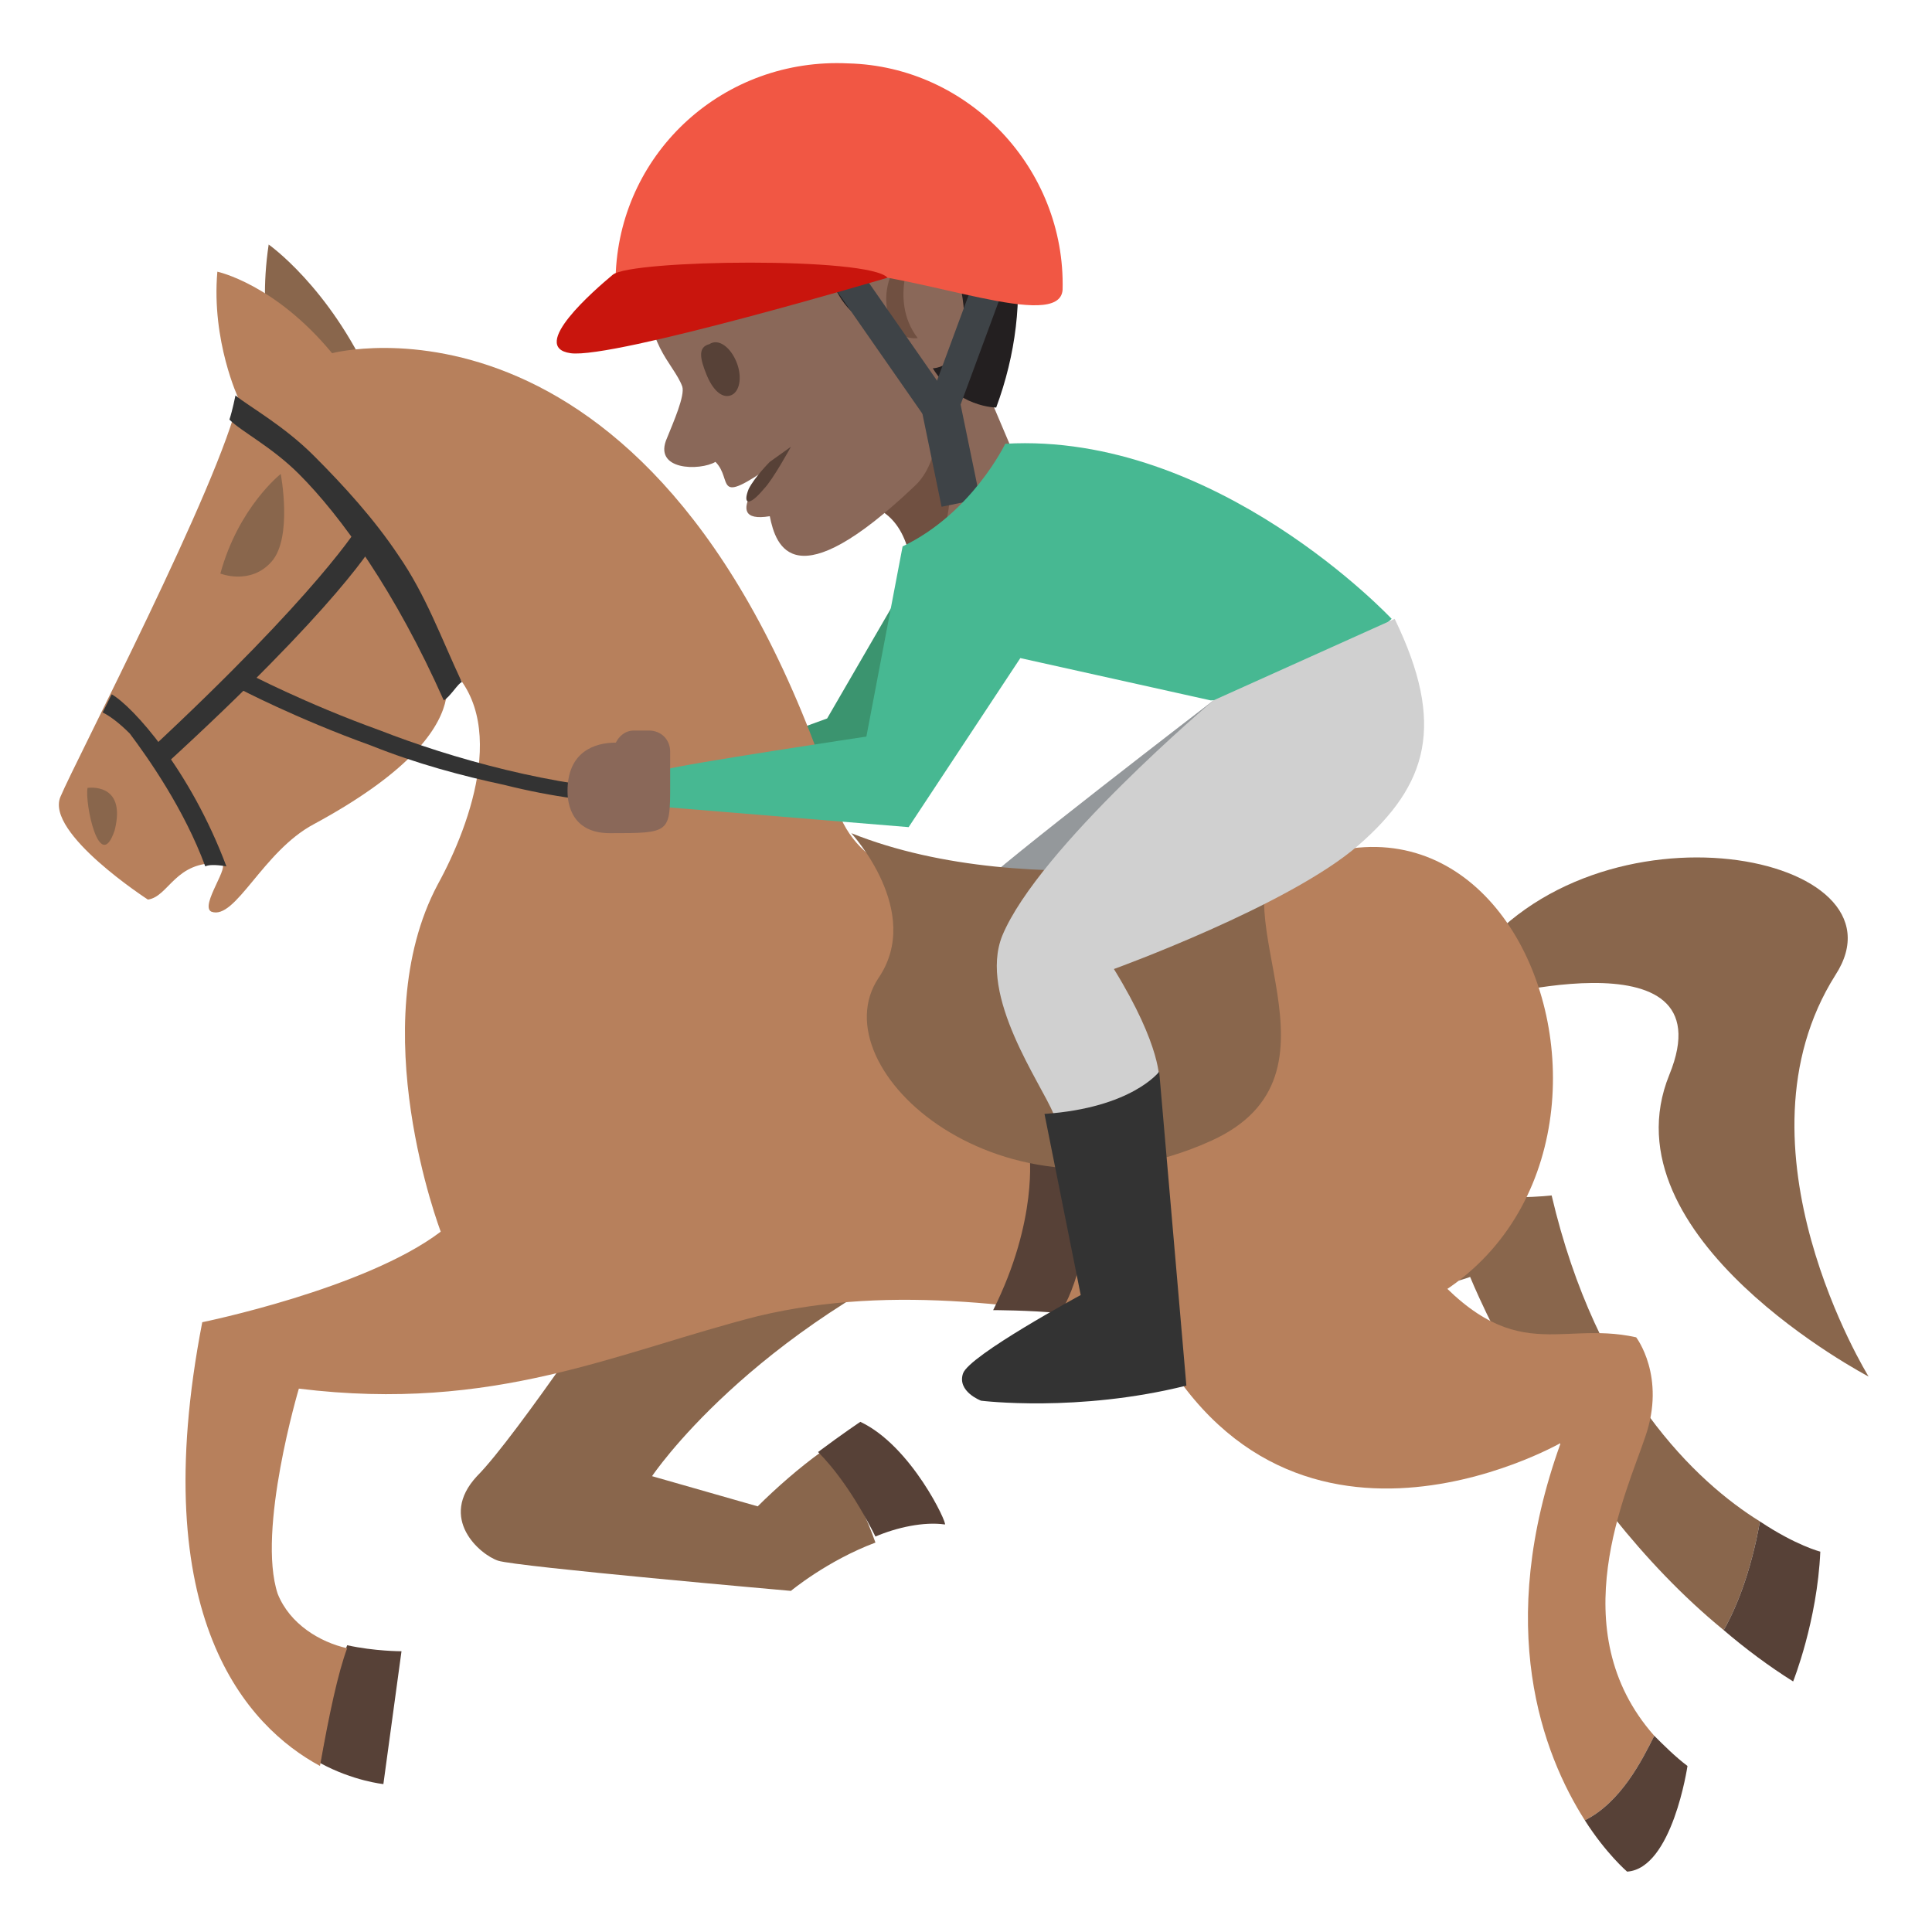
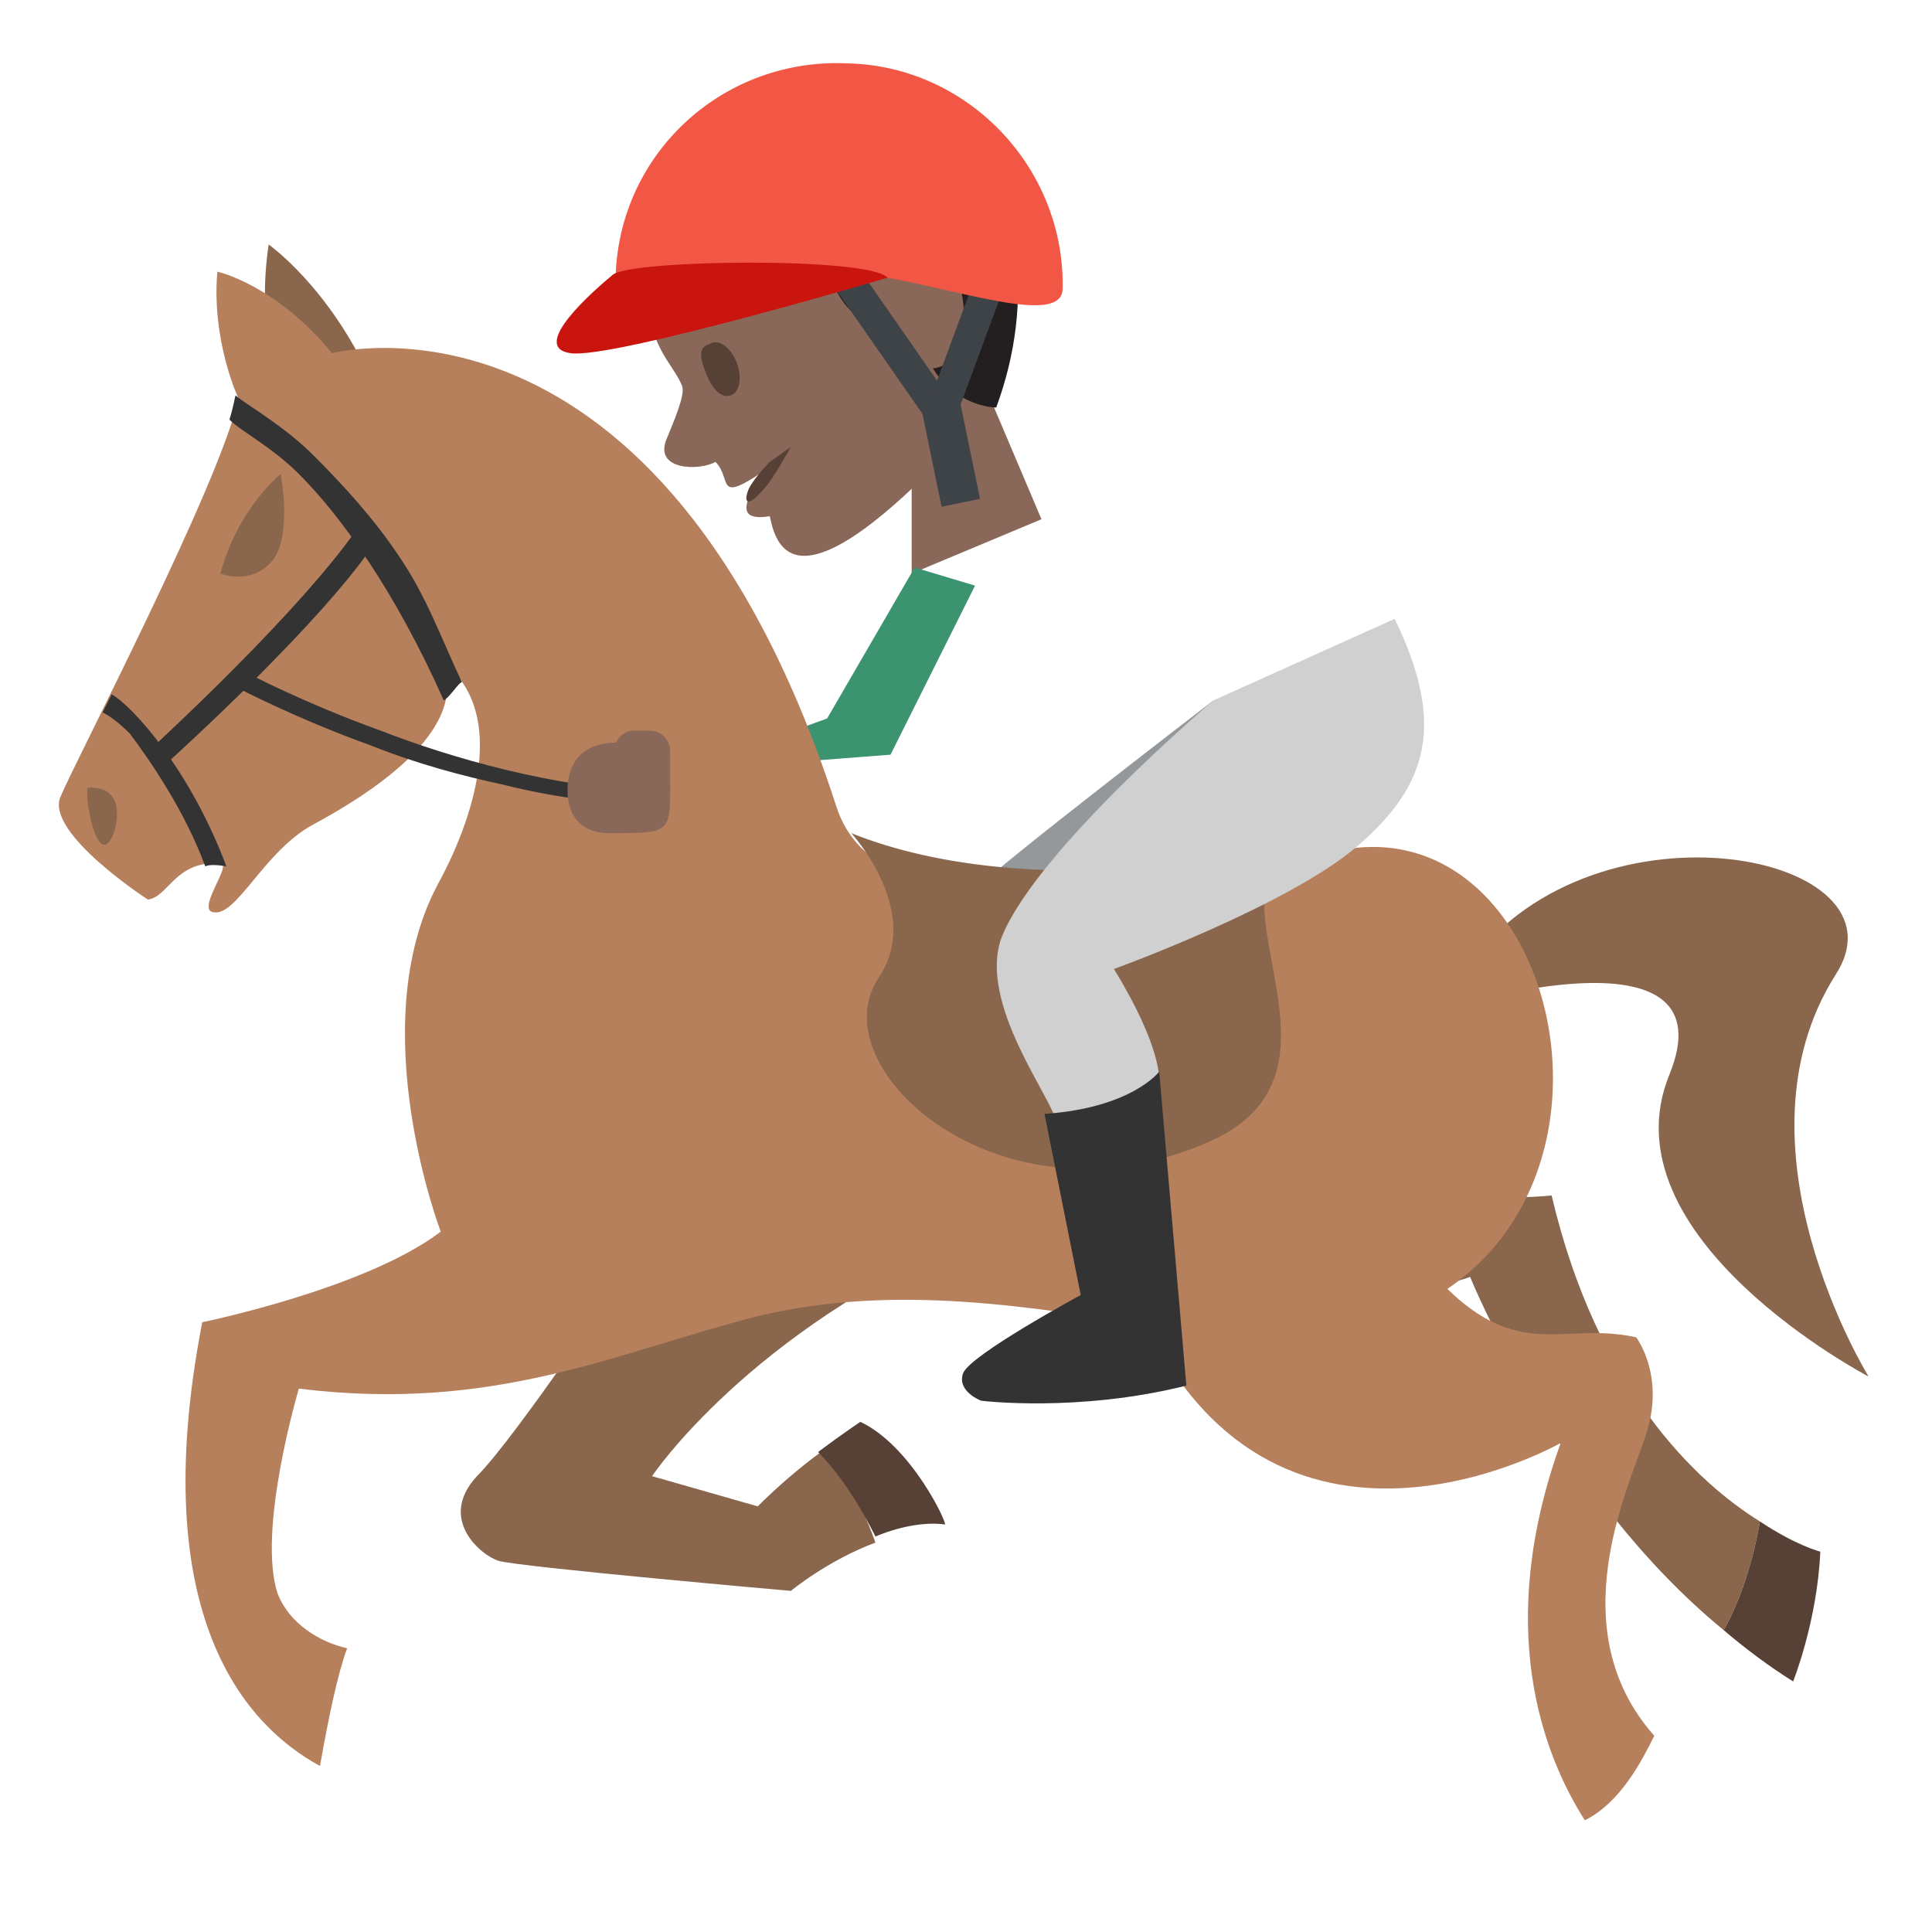
<svg xmlns="http://www.w3.org/2000/svg" viewBox="0 0 64 64">
  <path fill="#8a6859" d="m30.2 12.5 1.5-1.9 2.8 6.6-4.3 1.8z" />
-   <path fill="#705041" d="M28.6 16.7c1.6.3 1.6 2.3 1.6 2.3 1.7-.7 1.5-4.6.7-6.7l-2.3 4.4" />
  <path fill="#8a6859" d="m28 3.4-6.5 5.8c-.2 2.2.8 2.8 1.1 3.6.1.3-.3 1.2-.5 1.7-.5 1.1 1.1 1.1 1.6.8.6.6-.1 1.5 1.9.1 0 0-1.9 2-.1 1.7.2 1 .8 2.8 4.8-1 1.2-1.1.7-3.8.7-3.8l2.2-1.4L28 3.4" />
  <path fill="#231f20" d="M22.3 4.9c4.3-3.7 8.1-2.3 9.1-1.3 2.5 2.5 2.9 6.4 1.6 9.9 0 0-1.3 0-2.1-1.3 0 0 1.5 0 .9-2.8-.5-2.4-3.3-2.6-3.2.9l-.3.1C27 9.3 27.4 6.8 25.4 7c-1.8.1-4 2.6-4 2.6-.9-.7-.9-3.1.9-4.7" />
  <path fill="#574137" d="M24.4 12c.2.5.1 1-.2 1.1-.3.1-.6-.2-.8-.7-.2-.5-.3-.9.1-1 .3-.2.7.1.9.6" />
-   <path fill="#705041" d="M29.5 10.6c-.4-.9.1-2.1.8-2.4 0 0-.9 1.7.1 3 0 0-.7.1-.9-.6" />
  <path fill="#574137" d="M26.2 14.8s-.6 1.1-.9 1.4c-.5.6-.7.5-.5 0 .2-.4.7-.9.7-.9l.7-.5" />
  <g fill="#3e4347">
    <path d="m31.8 13.7-.9.5L27 8.6l.9-.5z" />
    <path d="m31.6 14-1-.2 1.7-4.6 1 .2z" />
    <path d="m30.445 13.163 1.273-.262.747 3.624-1.274.262z" />
  </g>
  <path fill="#f15744" d="M35.2 9.6c-.1 1.4-4.7-.5-7.4-.6-3-.1-7.5 1.1-7.4 0 .2-4 3.6-7.1 7.7-6.9 4 .1 7.2 3.5 7.1 7.5" />
  <path fill="#3b946f" d="m30.3 18.8-2.9 5-1.1.4.6 1 2.6-.2 2.8-5.6z" />
  <path fill="#94989b" d="M40.2 23.2s-7.3 5.6-7.8 6.2c-.5.6-.8 1.1-1.2 2.5l2.9 1.3c0-.1 6.3-8.5 6.1-10" />
  <path fill="#89664c" d="M60.8 32.3c2.6-4-7.9-6.1-12.1-.4v1.3s8.6-2.5 6.6 2.4c-2.2 5.4 6.6 10 6.6 10s-4.7-7.6-1.1-13.3m-51.6-20s-.7-1.5-.3-4.2c0 0 2 1.4 3.4 4.5l-3.1-.3" />
-   <path fill="#574137" d="m12.7 59.1.6-4.4s-.9 0-1.8-.2c-.3.8-.6 2.2-.9 3.9 1.1.6 2.1.7 2.1.7" />
  <path fill="#89664c" d="M27.2 48.1c-.7.5-1.5 1.2-2.1 1.8l-3.5-1s3.2-4.8 10.7-8c0 0-8.5-3.1-11.4 1 0 0-3.8 5.7-5.1 7-1.3 1.4.1 2.6.7 2.8.6.2 9.7 1 9.7 1s1.2-1 2.8-1.6c-.6-1.7-1.3-2.6-1.8-3" />
  <path fill="#574137" d="M28.5 47.1s-.6.4-1.4 1c.5.5 1.2 1.4 1.9 2.8.7-.3 1.6-.5 2.3-.4.1 0-1.1-2.6-2.8-3.4" />
  <path fill="#89664c" d="m38.3 36.4-.8 5.8s7.9 1.3 11.2.1c0 0 2.9 7.2 8.4 11.7.4-.7.9-1.9 1.2-3.6-2.1-1.3-5.4-4.4-6.9-10.8 0 0-6.4.8-13.1-3.2" />
  <path fill="#574137" d="M57.1 54c.7.6 1.5 1.2 2.3 1.7 0 0 .8-2 .9-4.3 0 0-.8-.2-2-1-.3 1.7-.8 2.9-1.2 3.6" />
  <g fill="#b7805c">
    <path d="M44.8 28.1c-8 1-15.7 3-17.1-1.4-5.8-17.9-16.7-15-16.7-15C9.1 9.4 7.2 9 7.2 9c-.2 2.3.7 4.2.7 4.2-.6 2.8-5.4 12-5.9 13.2-.5 1.2 2.9 3.4 2.9 3.4.7-.1.9-1.3 2.4-1.2.4 0-.7 1.4-.3 1.6.8.3 1.7-2 3.4-2.9 6.1-3.3 4.1-5.5 4.1-5.5 2.5 1.7 1.1 5.5 0 7.5-2.5 4.7.1 11.5.1 11.5-2.5 1.9-7.9 3-7.9 3-1.9 9.8 1.5 13.4 3.9 14.7.3-1.7.6-3.1.9-3.9-.9-.2-1.9-.8-2.3-1.8-.7-2.1.7-6.8.7-6.8 6.5.8 10.5-1.2 15.2-2.4 4.6-1.1 9.1-.3 13.6.4 17 3 14.8-17 6.1-15.9" />
    <path d="M37.7 43.3c4.4 10 14 4.5 14 4.5-2.2 6.1-.6 10.3.8 12.5 1.2-.6 1.9-2 2.3-2.8-3.1-3.5-.9-8.1-.3-9.9.7-2-.3-3.3-.3-3.3-2.7-.6-4.2 1.2-7.4-2.9-3.2-4-9.1 1.9-9.1 1.9" />
  </g>
-   <path fill="#574137" d="M53.9 62c1.5-.1 2-3.5 2-3.5-.4-.3-.8-.7-1.1-1-.4.8-1.1 2.2-2.3 2.8.7 1.1 1.4 1.7 1.4 1.7M34.1 38.2s.3 2.2-1.2 5.2c0 0 1.2 0 2.2.1 0 0 .9-1 1.2-5.1l-2.2-.2" />
  <path fill="#89664c" d="M28.2 27.6s2.4 2.6.9 4.8c-2 3 4.1 8.5 11 5.4 4.9-2.2.2-7.6 2.4-9.7-.1.1-8.3 1.9-14.3-.5" />
  <g fill="#333">
    <path d="m5.4 25.4-.5-.5c5.7-5.3 7-7.5 7-7.5l.6.4c0 .1-1.3 2.3-7.1 7.6" />
    <path d="M13.2 18.4c-.8-1.2-1.8-2.3-2.8-3.3-1-1-2.1-1.6-2.6-2 0 0-.1.5-.2.8.4.4 1.4.9 2.3 1.8 1.4 1.4 3.2 3.9 4.8 7.5.2-.1.5-.6.6-.6-.7-1.5-1.2-2.9-2.1-4.2M6.8 28.7c.2-.1.7 0 .7 0-1.2-3.2-3.1-5.3-3.8-5.7l-.3.6c.2.1.5.3.9.7.6.8 1.8 2.5 2.5 4.4" />
  </g>
  <path fill="#89664c" d="M7.3 19s1 .4 1.7-.4.3-2.9.3-2.9-1.4 1.1-2 3.3m-4.4 7.1s1.3-.2.9 1.4c-.5 1.5-1-.9-.9-1.4" />
  <path fill="#333" d="M21.5 26.2c-3.1-.1-6.6-1.1-8.9-2-2.5-.9-4.4-1.9-4.4-1.9l-.3.5s1.9 1 4.4 1.9c1.5.6 3 1 4.4 1.3 1.6.4 3.1.6 4.4.6.2 0 .4-.4.4-.4" />
-   <path fill="#47b892" d="M28.7 24.4s-6 .9-6.7 1.1c0 0 .1.4-.4 1.2l8.5.7 3.7-5.6 6.3 1.4s3 .1 6-2.7c0 0-5.8-6.2-12.8-5.8 0 0-1.1 2.3-3.4 3.4l-1.2 6.3" />
  <path fill="#d0d0d0" d="M40.2 23.2s-5.8 4.9-7 7.8c-.8 2 1.3 4.9 1.7 5.9 0 0 2.2.2 3.5-1.1 0 0 .1-1.1-1.5-3.7 0 0 5.8-2.1 8.1-4.1 2.3-2 2.9-4 1.2-7.5l-6 2.7" />
  <path fill="#333" d="M35.8 42.9s-3.7 2-3.9 2.6c-.2.6.6.9.6.9s3.2.4 6.8-.5l-.9-10.4s-.9 1.2-3.8 1.4l1.2 6" />
  <path fill="#8a6859" d="M22.2 26v-1.1c0-.4-.3-.7-.7-.7H21c-.3 0-.5.2-.6.4-.7 0-1.6.3-1.6 1.6 0 .2 0 1.4 1.4 1.4 2 0 2 0 2-1.6" />
  <path fill="#c9150d" d="M29.4 9.2s-9.1 2.7-10.5 2.5c-1.4-.2.8-2.1 1.4-2.6s8.5-.6 9.1.1" />
</svg>